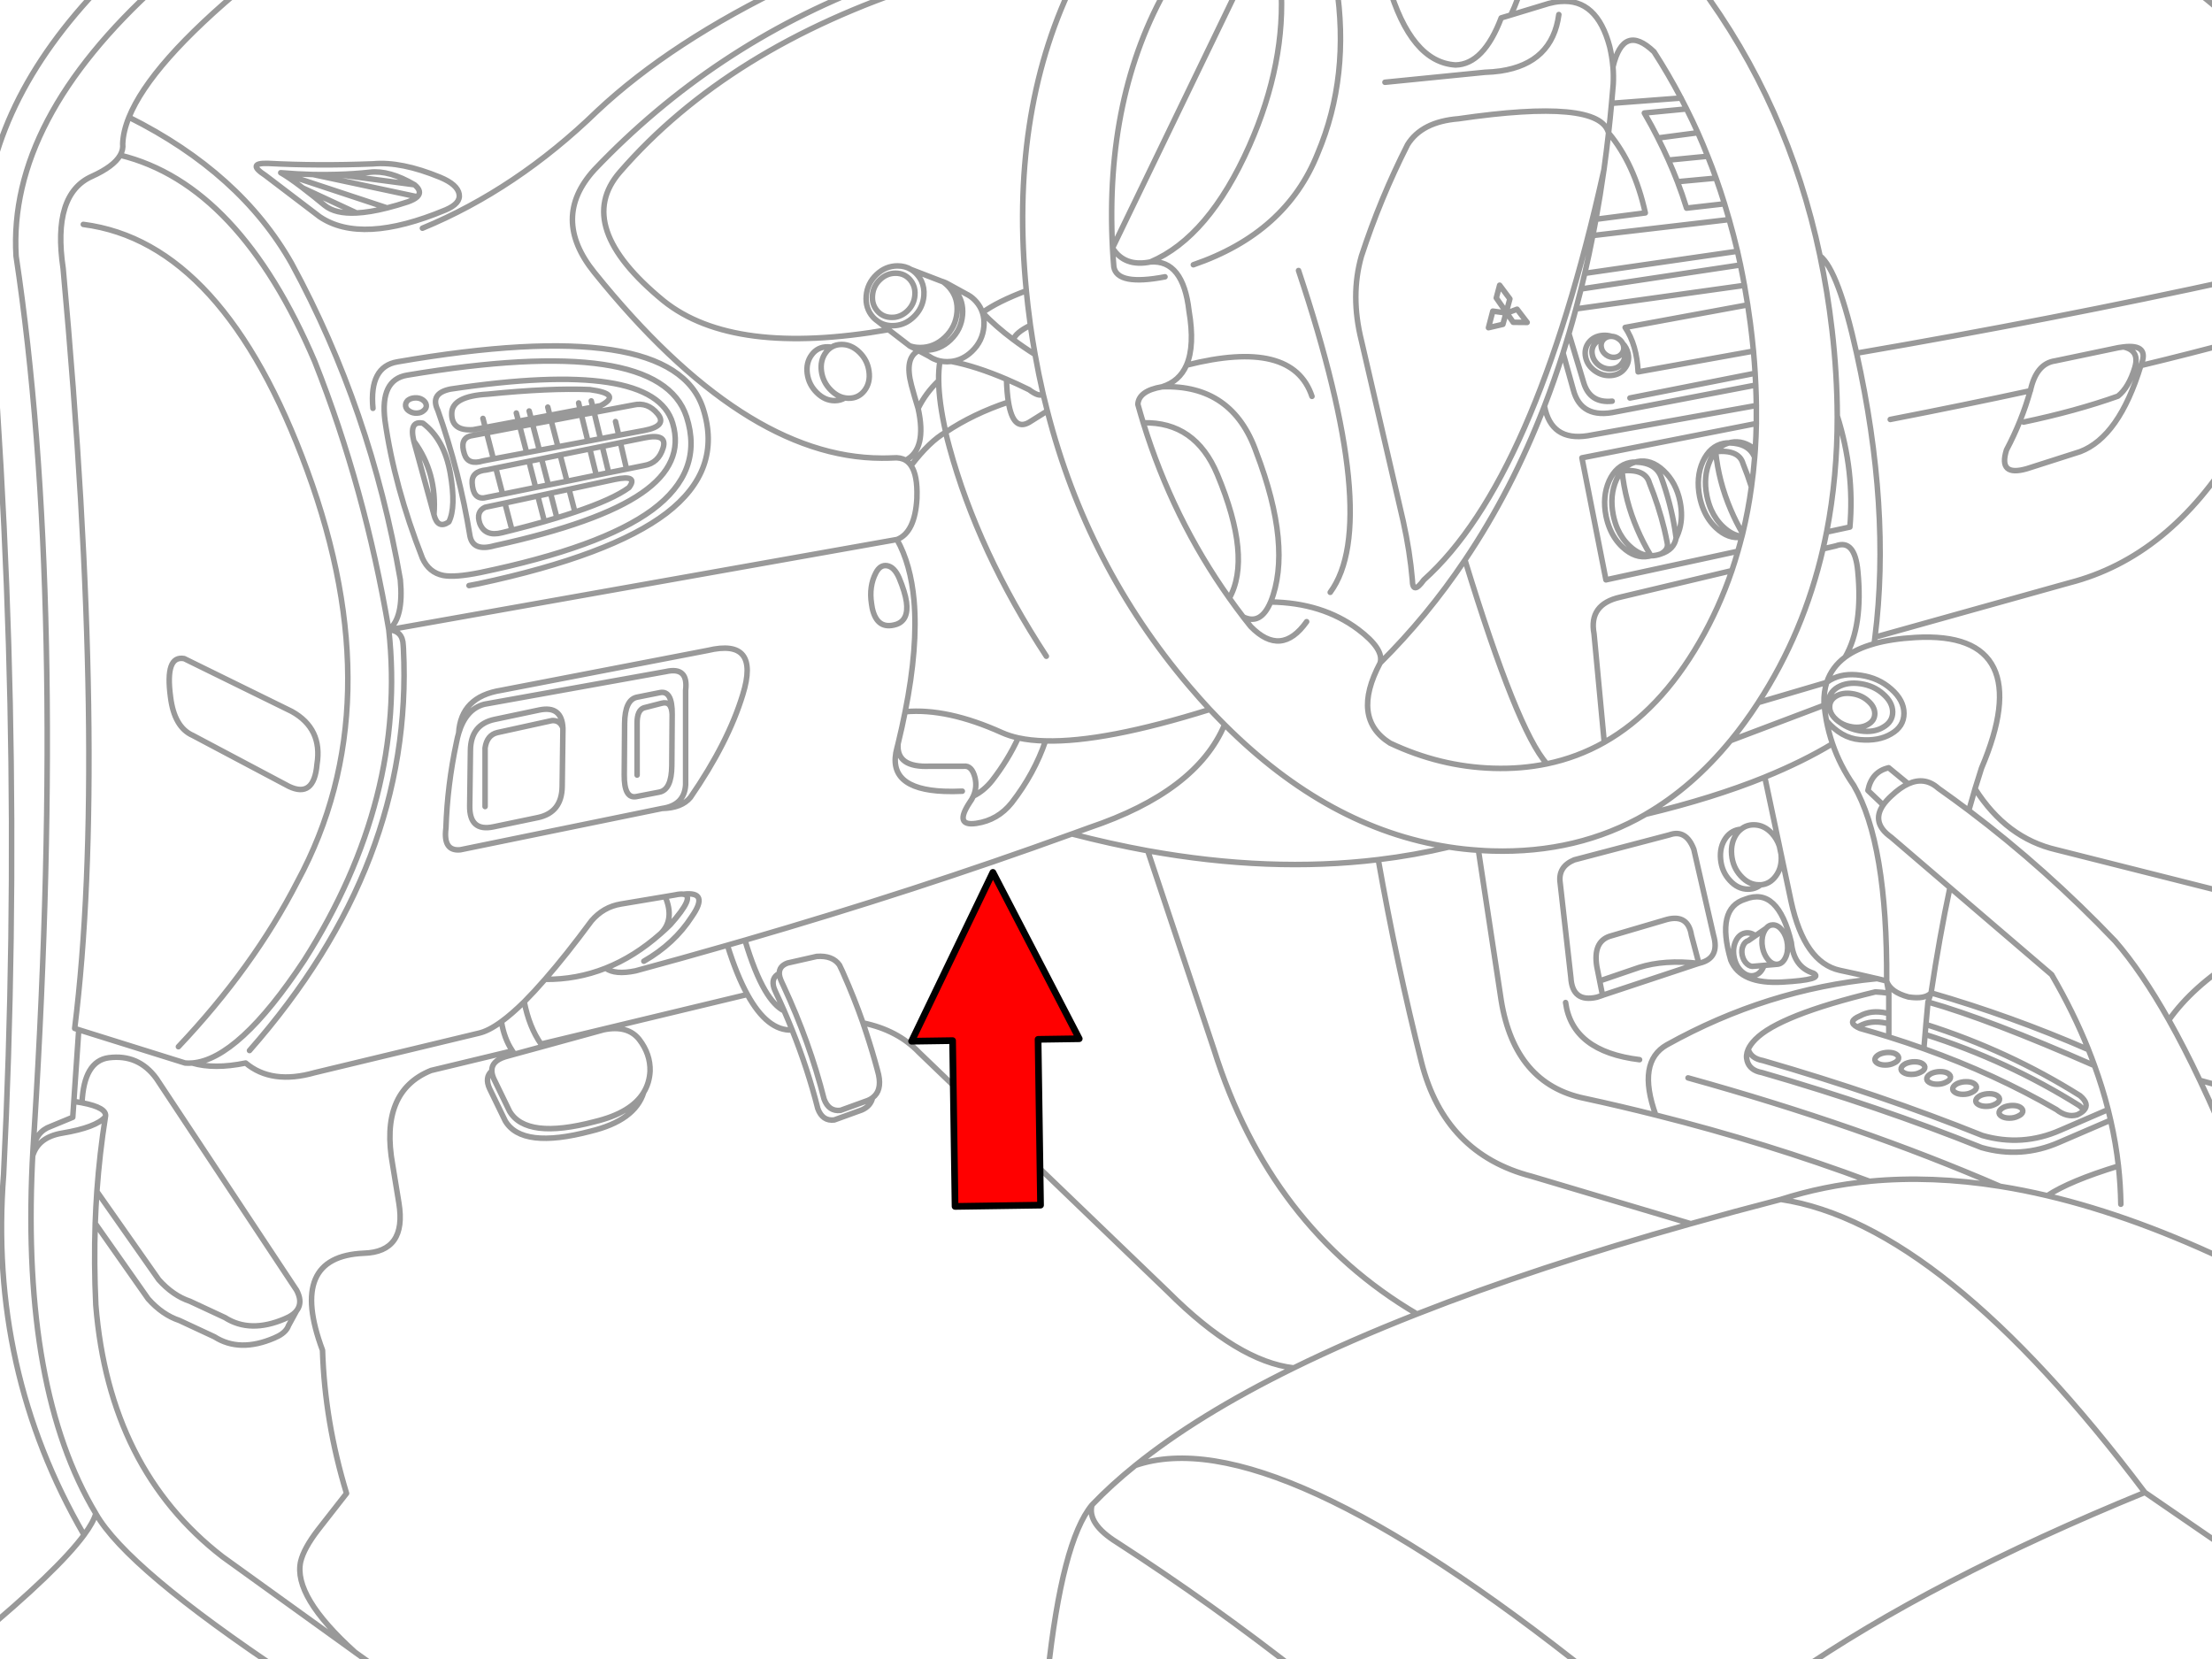
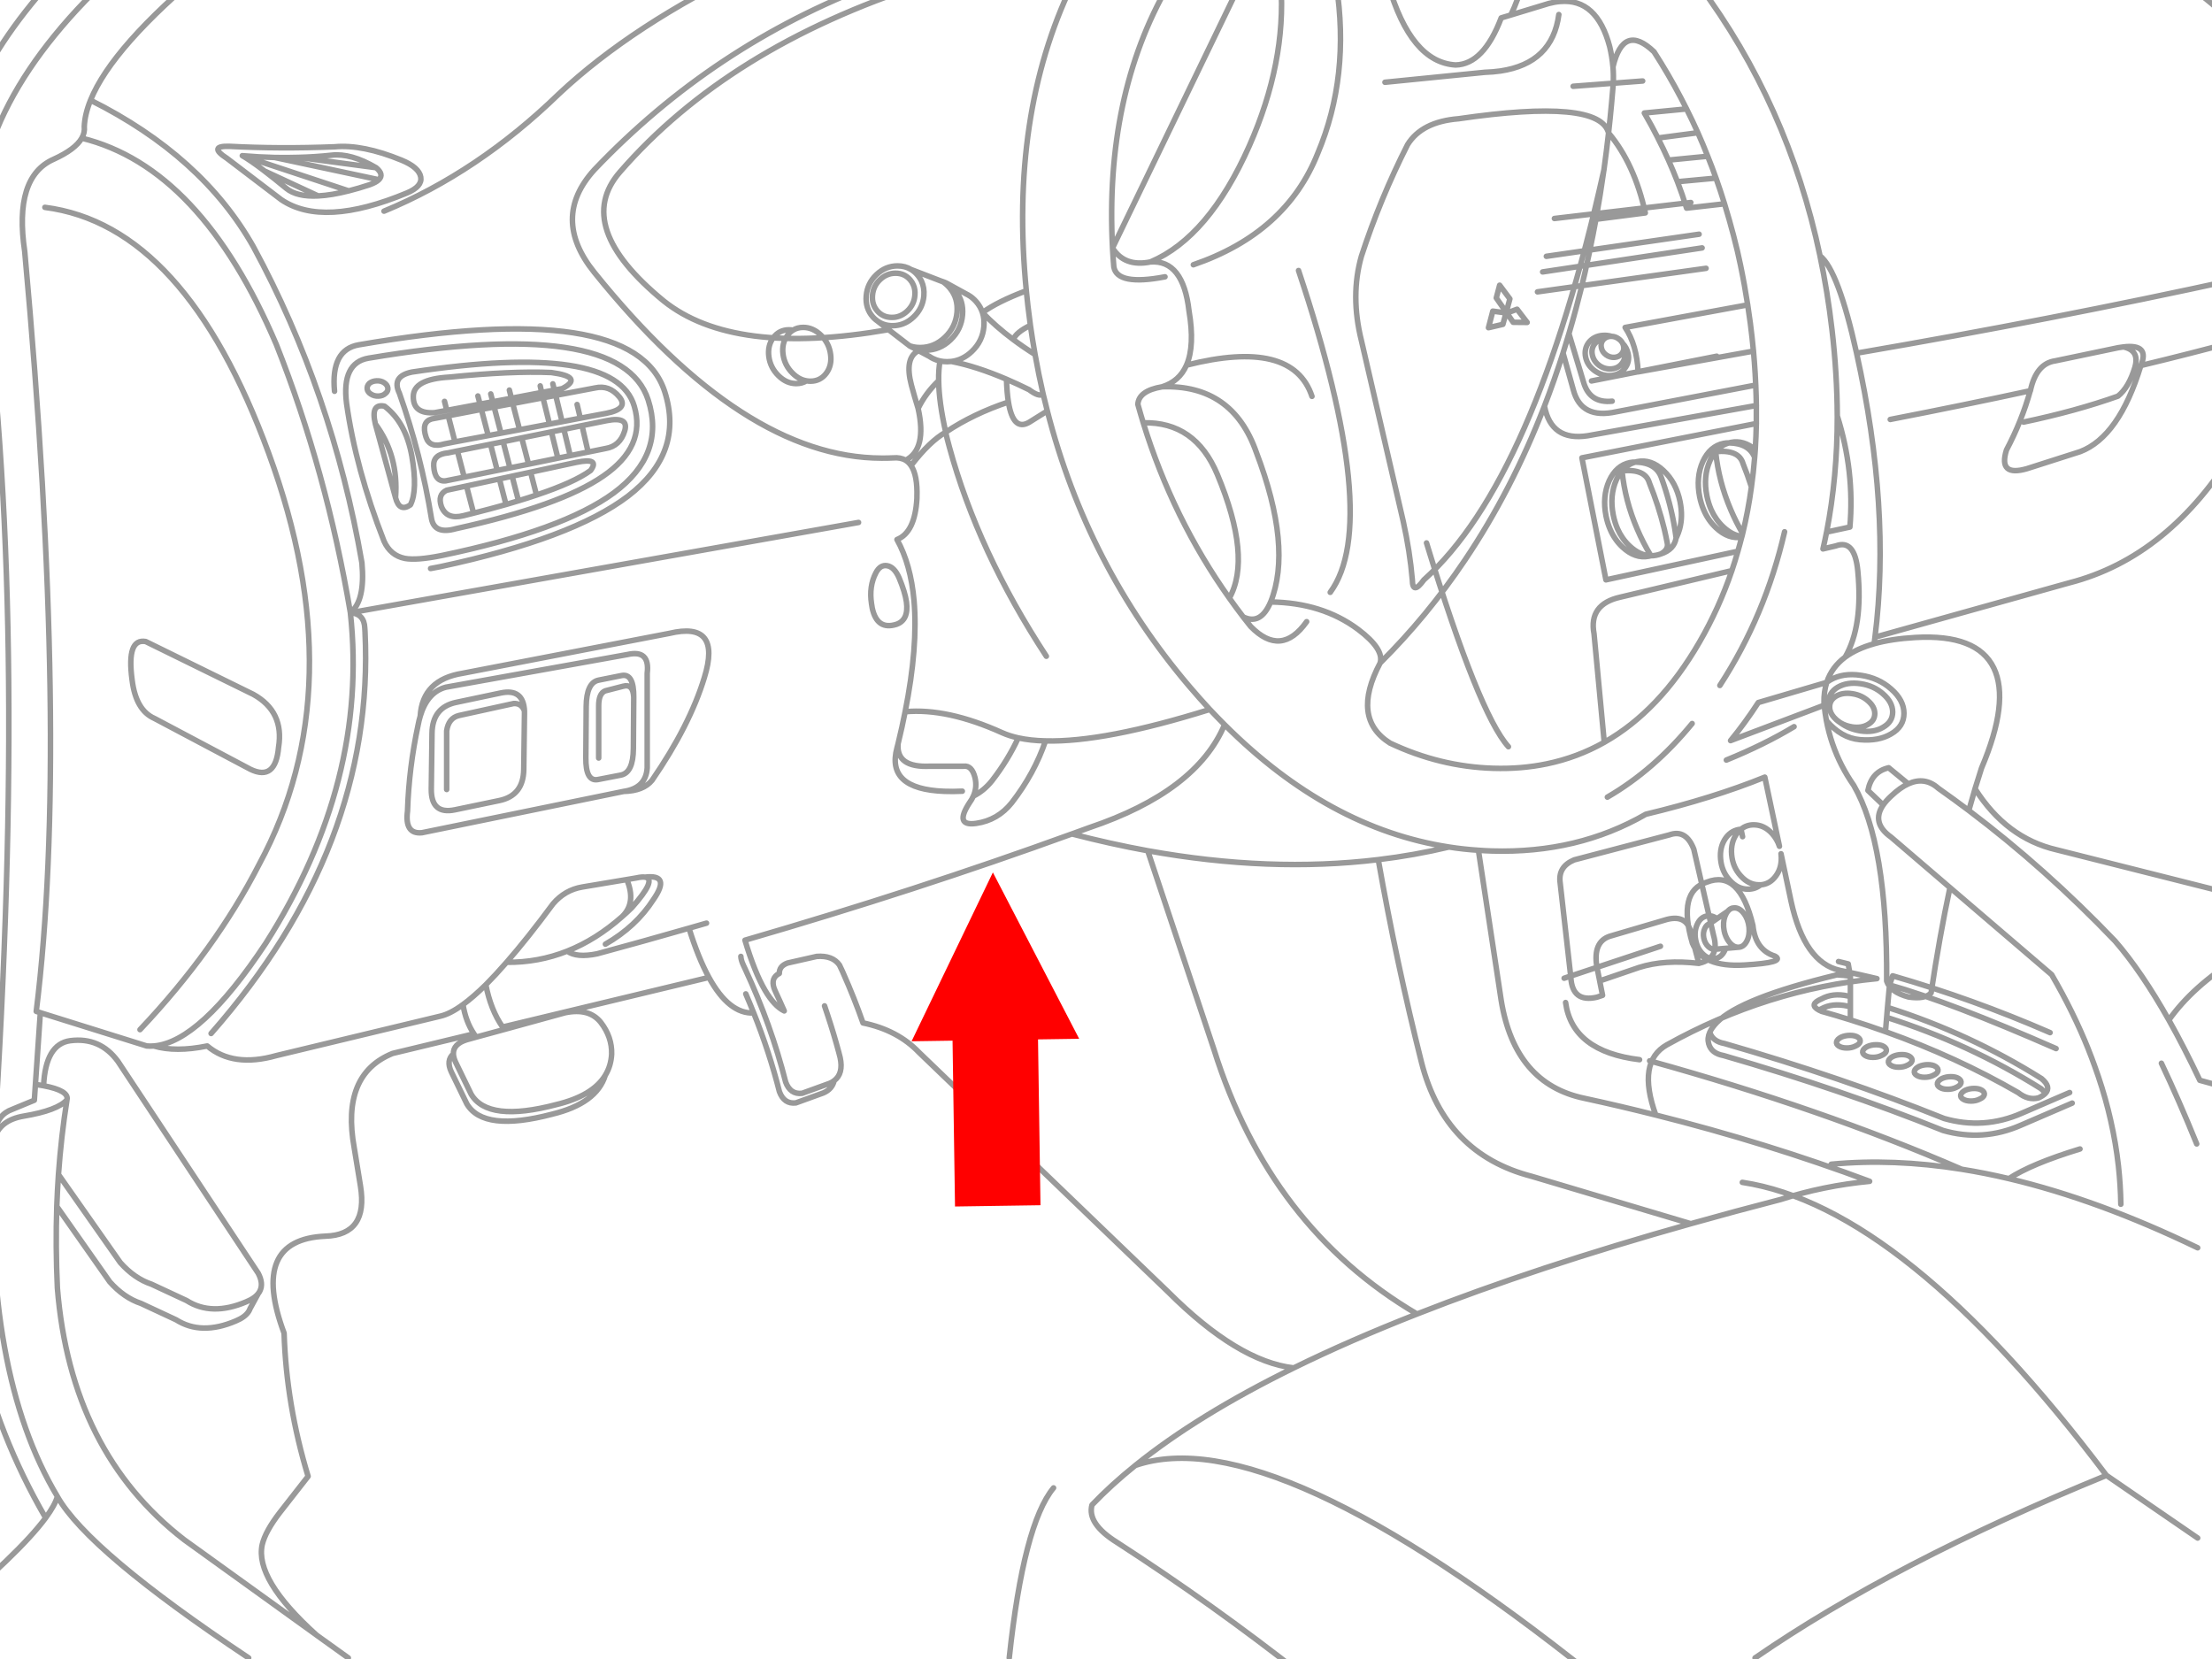
<svg xmlns="http://www.w3.org/2000/svg" xmlns:xlink="http://www.w3.org/1999/xlink" preserveAspectRatio="none" width="400" height="300" viewBox="0 0 400 300">
  <defs>
    <path fill="#f00" d="M188.15-247.25v46h89.25v22.15l90.2-45.1-90.2-45.1v22.05h-89.25z" id="b" />
-     <path id="a" stroke="#999" stroke-linejoin="round" stroke-linecap="round" d="M395.072-2.867q5.226 3.215 9.228 7.882m-121.403-7.882q-.218 1.511-.803 3.105 6.639-.562 8.946 8.186.433 1.825.586 3.648 1.901-8.014 7.426-2.736 2.631 4.08 4.886 8.382.511.971.999 1.954 1.068 2.123 2.041 4.299.936 2.102 1.781 4.256.788 1.954 1.498 3.952.82 2.298 1.542 4.647.443 1.427.847 2.866.808 2.831 1.498 5.733.278 1.232.543 2.475.382 1.834.717 3.691.314 1.749.586 3.518.26 1.651.478 3.322.332 2.544.565 5.038.185 2.024.304 4.017.067 1.07.109 2.128.085 1.865.109 3.691.022 1.643 0 3.257-.047 2.388-.195 4.712l-.109 1.411q-.215 2.712-.586 5.342-.589 4.324-1.585 8.425l-.13.521-.043.13q-.324 1.292-.695 2.562-.501 1.771-1.086 3.496-2.314 6.801-5.841 12.898-7.2 12.478-17.241 18.153-4.853 2.74-10.379 3.887-4.61.959-9.684.803-9.651-.295-18.674-4.56-7.086-4.475-1.781-14.483.763-2.508-3.995-6.08-6.476-4.827-15.808-4.951-1.799 4.267-4.973 2.693.677.878 1.368 1.737 5.515 5.64 10.119-.869m70.744-88.419l-7.231.955q1.022 1.996 1.911 3.995l7.1-.695m-7.1.695q.876 1.954 1.629 3.909l6.97-.651m-6.97.651q.918 2.388 1.65 4.777l6.862-.782m19.434 22.756q.932 8.045.955 15.591 3.163 10.053 2.28 20.107l-4.213.912q-.302 1.538-.651 3.04l2.323-.543q3.422-1.281 3.974 4.538.969 9.949-2.28 15.569 2.066-1.522 5.233-2.41.082-.599.152-1.194 2.919-23.184-3.322-51.354-3.311-14.993-6.623-17.61 1.379 6.513 2.171 13.354zm-16.329 37.522q-2.394.409-4.625-1.672-1.447-1.351-2.258-3.279-.459-1.081-.717-2.345-.698-3.515.565-6.362 1.299-2.81 3.778-3.301.488-.098.977-.087l.326-.087q2.301-.46 4.408 1.303m-2.41 15.699q-1.729-.189-3.366-1.715-1.381-1.289-2.193-3.105-.504-1.153-.782-2.519-.698-3.515.565-6.362.439-.95 1.021-1.629 1.004-1.205 2.432-1.585 3.602.076 4.625 2.627m-13.484 8.034q.531 2.654-.087 4.907-.202.727-.521 1.411l-.109.217q-.364 2.106-2.779 2.888-.408.151-.847.239-.482.096-.955.087l-.347.087q-2.48.492-4.777-1.65-1.447-1.351-2.258-3.279-.459-1.081-.717-2.345-.698-3.515.565-6.362 1.299-2.81 3.778-3.301.488-.098.977-.087l.326-.087q2.484-.497 4.734 1.607 2.306 2.147 3.018 5.667zm6.427-9.076q4.217-.407 4.951 2.171.85 2.105 1.52 4.213m-6.471-6.384q.547 5.418 2.736 10.51.922 2.175 2.15 4.299m-12.268-.825q.135.814.239 1.629m-2.627-10.792q1.644 4.582 2.389 9.163m-7.122-12.095q3.815.081 4.734 2.931m-4.734-2.931q-1.428.381-2.432 1.585 4.217-.407 4.951 2.171 1.683 4.169 2.693 8.338.287 1.216.521 2.432.335 1.291-1.151 2.085m31.92-24.971q.013 11.046-1.933 21.019m35.611-19.89q9.518-2.001 17.067-4.69 1.979-1.565 3.083-5.255v-.022q.857-3-2.085-3.626-.431.042-.912.13l-11.422 2.389q-3.445.479-4.495 5.407h-.022q-1.535 5.475-4.299 10.705-1.534 4.896 3.691 3.387l9.641-3.083q7.042-2.692 10.966-15.569 1.663-3.953-3.149-3.366m-42.169 13.115q13.411-2.61 25.319-5.19m19.999-4.56q9.178-2.21 17.219-4.386m-65.294 53.503l35.112-9.815q18.159-4.657 30.182-24.45m-97.192-83.794q16.158 21.676 21.953 49.095m6.623 17.61q35.472-6.096 68.616-13.354m-154.778 69.376q8.509-8.45 15.33-18.609 8.486-12.603 14.375-27.837 1.806-4.674 3.366-9.598.553-1.739 1.064-3.496.659-2.219 1.259-4.473.486-1.792.934-3.605.346-1.407.673-2.823.778-3.376 1.455-6.84.289-1.463.565-2.953.793-4.355 1.433-8.881-12.464 56.095-32.549 74.088-2.041 2.83-2.085 0-.445-5.171-1.65-10.596l-7.556-32.658q-2.038-8.153 0-15.287 3.392-10.386 8.338-20.151 2.57-4.153 9.207-4.69 25.54-3.727 27.143 2.562.299-2.646.543-5.342.165-1.727.304-3.474.079-1.563-.043-3.127m-40.649-14.939q4.096 14.111 12.182 14.592 5.073-.114 8.251-8.512l1.737-.521q1.395-2.886 1.998-5.559m-1.998 5.559l6.862-2.085q1.092-.292 2.085-.369m-.261 2.367q-1.173 8.81-10.553 10.206-1.326.191-2.823.239l-18.066 1.802m54.546 4.821l-7.643.738q1.314 2.256 2.454 4.517m-75 86.596q-1.285-1.669-2.497-3.387-10.208-14.353-15.569-31.702-.509-1.656-.977-3.344.16-2.456 4.386-3.17 3.124-.974 4.408-3.909 1.532-3.515.456-9.815-1.06-9.258-6.948-8.859-4.711.961-6.883-2.519.089 1.703.239 3.431.617 3.44 9.25 1.781m-35.741 3.214l-3.8-2.085q.835.479 1.52 1.259l.195.239q1.424 1.779 1.216 4.256-.225 2.657-2.171 4.517-1.942 1.863-4.495 1.867-.268-.001-.521-.022-.949-.077-1.759-.434l.999.543 1.954 1.042q.367.256.76.434.546.259 1.151.391.611.129 1.281.13.408-.001.803-.043 2.06-.259 3.691-1.824 1.947-1.86 2.171-4.517.113-1.353-.261-2.497-.353-1.094-1.151-1.998-.657-.749-1.455-1.194l-.065-.043-.065-.022zm-8.078-56.109q-35.15 11.364-54.763 33.961-8.512 9.815 7.904 23.277 12.598 10.128 40.692 5.211l-1.954-1.52q-.193-.129-.369-.282-.277-.222-.521-.499-1.384-1.573-1.194-3.822.192-2.249 1.846-3.822 1.651-1.582 3.822-1.585 1.381.002 2.432.651l5.472 2.106.261.087.347.13.195.087.109.043m-.651-.261q.632.426 1.173 1.042l.195.239q1.424 1.779 1.216 4.256-.225 2.657-2.171 4.517-1.942 1.863-4.495 1.867-.268-.001-.521-.022-.746-.06-1.411-.304h-.022q.328.201.673.347m.326-9.467q-.134 1.661-1.346 2.823-1.027.983-2.323 1.151-.246.021-.499.022-1.602-.004-2.627-1.173-1.015-1.162-.869-2.823.134-1.661 1.346-2.823 1.22-1.168 2.823-1.173 1.602.004 2.627 1.173.376.43.586.934.375.843.282 1.889zm-.695-4.669q.61.363 1.107.934.486.547.782 1.173.551 1.183.434 2.649-.192 2.249-1.846 3.822-1.46 1.398-3.322 1.563-.248.021-.499.022-1.538-.003-2.671-.803m5.733 4.43l-3.778-2.91m5.429 3.8q-2.606 1.281-1.303 6.232.521 1.954 1.216 4.213 1.366-2.788 3.713-5.016-.031-1.969.239-3.561m13.267-3.865q.442-1.292 3.083-2.584m-3.083 2.584q1.837 1.38 3.93 2.693-.468-2.617-.847-5.277-.247-1.783-.456-3.583-.156-1.343-.282-2.671-5.238 1.976-7.926 3.952 2.434 2.549 5.581 4.886zm-11.183 3.952q4.465.871 9.945 3.214 1.978.853 4.082 1.889 1.842 1.389 2.541.782-.813-3.524-1.455-7.144m-5.168 4.473q.069 2.42.347 4.126.859 5.331 3.735 3.67l3.301-2.063q-.394-1.524-.76-3.062m-30.725-74.088q-28.968 11.013-50.42 33.526-7.947 8.729 0 18.587 26.97 33.515 51.94 33.57 1.044.012 2.085-.043 1.334-.121 2.258.434 3.889-2.006 2.258-9.38m-2.258 9.38q.574.35.977.955 3.386-4.415 6.275-6.036-1.224-5.404-1.281-9.315m-4.994 15.352q1.194 1.766 1.064 5.689v.217q-.337 6.192-3.605 7.47 2.492 4.476 3.083 11.052.735 8.344-1.607 20.085 7.588-.69 17.501 3.778 1.316.592 2.953.955 2.178.479 4.929.543 10.634.279 29.705-5.689-1.866-2.021-3.713-4.191-18.483-21.756-25.666-49.79m-7.035-1.607q-6.373 2.129-11.335 5.45.079.478.304 1.346.179.695.369 1.39 5.15 18.891 17.523 37.782m-26.621-14.158q-.869-1.998-2.171-2.215-1.259-.217-2.041 1.303-1.259 2.432-.782 5.559.058.421.13.803.877 4.054 4.386 2.931 2.237-.783 1.802-4.039-.257-1.79-1.325-4.343zm44.145-28.055q9.397-.23 13.398 9.337 6.269 15.027 2.171 22.365m-12.16-38.217q12.712-.445 17.024 11.812 6.567 17.202 2.606 27.099m61.103-84.815q4.686 5.588 6.644 14.462l-8.924 1.151m-12.442 18.652l-2.519-.022-1.151-1.672-.152-.022-.565 2.063-2.606.608.782-2.997 2.389.326.043-.13-1.802-2.584.608-2.302 1.846 2.475-.651 2.41.109.152 1.846-.695 1.824 2.389zm15.265 2.519q-.767-.242-1.607-.174-1.596.125-2.519 1.281-.879 1.167-.565 2.671.317 1.486 1.65 2.454 1.363.975 2.953.847 1.594-.127 2.475-1.281.921-1.158.608-2.649-.222-1.082-.999-1.889.118.222.174.478.07.344.022.651.095.251.152.521.229 1.125-.478 1.998-.663.878-1.867.977-1.204.103-2.237-.63-1.003-.749-1.238-1.889-.246-1.126.413-1.998.657-.824 1.759-.955.434-.362 1.064-.413h.239zm0 0q.691.014 1.281.456.484.339.717.803m.195 1.129q-.076.398-.347.738-.465.605-1.303.673-.83.06-1.542-.456-.688-.506-.847-1.281-.17-.783.282-1.39.121-.15.261-.261m-6.406-.89l2.693 8.946q1.159 3.669 5.125 3.257m24.515-17.415l-22.17 4.082q2.113 3.155 2.345 8.034l20.867-3.757m-34.438.347l1.846 6.623q1.413 5.431 7.817 3.995l25.188-4.821m-18.978 30.856q-1.971-.011-3.822-1.737-1.381-1.289-2.193-3.105-.504-1.153-.782-2.519-.698-3.515.565-6.362.439-.95 1.021-1.629.547 5.418 2.736 10.51 1.043 2.459 2.475 4.842zm19.087-23.907l-31.55 6.21 4.343 22.061 23.864-5.168m-34.981-26.252q1.216 6.381 7.817 5.363l30.508-5.472m-82.796-24.407q15.133 45.387 5.733 58.194m49.486-76.346q.461-3.322.847-6.731m-76.325 41.995q19.186-4.852 22.691 5.646m-29.184-24.32q10.51-4.473 17.849-20.976 6.682-15.094 5.711-29.227m10.01 0q2.546 16.623-3.344 30.573-5.717 14.399-22.496 20.151m-4.517-50.572q-11.529 19.991-10.097 47.532l23.039-47.684m-38.629 55.414q-3.105-31.665 8.295-55.414m75.89 156.732q-1.22-.036-2.432-.13l4.126 27.186q2.47 15.072 15.07 17.675 6.516 1.411 12.876 3.018-3.467-9.618 2.019-12.703 18.093-10.065 37.978-11.964-3.338-.794-6.71-1.498-6.414-1.4-8.816-12.464l-1.824-8.62.022.195q.205 2.258-.955 3.822-1.077 1.484-2.758 1.607-.965.782-2.28.782-1.861 0-3.301-1.607-1.446-1.563-1.65-3.822-.203-2.258.955-3.865 1.069-1.431 2.736-1.542.969-.803 2.302-.803 1.863 0 3.301 1.563.929 1.031 1.346 2.323l-2.649-12.507q-9.4 3.807-21.519 6.71-12.313 7.111-27.837 6.644zm43.406-50.702l-20.172 4.799q-5.769 1.288-4.755 6.644l1.846 19.608m-28.076 18.935q-21.807-3.37-40.584-22.127-5.089 12.093-24.493 18.631-1.546.568-3.105 1.129 6.965 1.812 13.702 3.04 22.066 3.982 41.691 1.607 6.531-.786 12.79-2.28zm0 0q2.637.413 5.32.586m21.41 21.019l.521 2.606 7.122-2.432q4.589-1.459 10.814-.738l-1.346-5.081q-.603-3.851-4.43-2.866l-10.336 3.04q-3.054 1.012-2.345 5.472zm-5.646 6.514q1.212 8.856 13.376 10.336m10.727-17.415l.13-.043q3.712-.883 2.519-5.038l-3.561-15.547q-1.412-3.694-4.43-2.606l-17.198 4.517q-2.978 1.241-2.541 4.191l1.933 17.089q.259 4.562 4.69 3.561l1.042-.347-.521-2.606m-40.041-21.931q3.349 18.913 7.817 36.653 4.206 16.574 19.977 20.628l28.728 8.555q7.879-2.219 16.264-4.386 7.712-2.478 16.068-3.279-18.596-6.944-38.673-11.986m-77.975-70.592q-1.338-1.344-2.671-2.758m-55.088.413q-.548 2.799-1.281 5.798-.36 4.358 5.798 4.061h6.08q1.477-.174 2.041 2.085.408 1.725-.304 3.322 1.932-.971 3.387-2.801 2.873-3.704 4.734-7.73m-21.736 1.064l-.195.76q-2.004 7.428 8.534 7.839 1.516.062 3.279-.022m1.998.89q-.26.603-.695 1.194-2.822 4.317 1.216 3.735 3.912-.572 6.427-3.735 4.081-5.262 6.102-11.183m18.479 19.868l11.986 35.958q10.099 32.169 36.718 47.814 21.522-8.462 49.508-16.329m-17.805 81.601q-58.073-46.329-82.644-37.891-4.383 3.526-7.839 7.144-.918 3.387 4.517 6.775 17.237 11.144 33.548 23.972m-41.691-152.085q-28.176 10.23-59.127 19.217 1.733 5.808 3.626 9.055 1.676 2.857 3.474 3.735-.763-1.751-1.585-3.496l-.022-.065-.043-.087-.195-.478q-.609-1.874.955-2.649-.025-1.334 1.498-1.889l5.277-1.194q2.864-.208 4.104 1.563.287.595.565 1.194l.13.304q1.957 4.396 3.561 8.968 6.276 1.293 10.14 5.342l44.991 43.254q12.655 12.637 22.756 13.788 10.12-4.971 22.3-9.75m-50.941 27.381q11.266-9.096 28.641-17.632m137.927-93.696l32.484 8.186m-47.206-19.217q5.655 8.927 14.722 11.031m-14.722-11.031q-.574 1.935-1.129 3.93 13.938 10.518 26.448 23.603 4.782 5.509 9.728 14.288 4.322-6.091 12.16-10.966m-6.558 21.866q-2.825-5.969-5.602-10.9m5.602 10.9l6.558 1.802m-48.335-50.594q-2.731-2.056-5.515-4.017-2.426-2.168-5.429-.803-1.469.665-3.083 2.193-.905.835-1.455 1.629-2.22 3.238 1.455 5.841l10.618 9.098 18.392 15.743q3.965 6.809 6.666 13.571v.022q.575 1.432 1.086 2.866 1.453 3.984 2.454 7.947.242.961.456 1.911.951 4.159 1.411 8.295.384 3.459.434 6.905m-41.257-89.006q-.006 1.771-1.737 2.758-1.671 1.002-4.061.651-2.059-.31-3.626-1.455-.412-.26-.782-.586-.902-.8-1.129-1.715-.262-.66-.261-1.368-.002-1.778 1.672-2.779 1.727-.988 4.126-.63 2.39.353 4.061 1.846 1.731 1.504 1.737 3.279zm-11.335-.347q-.063-.286-.065-.586.007-1.251 1.194-1.954 1.208-.691 2.888-.434 1.686.25 2.866 1.303 1.215 1.056 1.216 2.302-.001 1.253-1.216 1.954-1.18.704-2.866.456-1.166-.18-2.106-.738m.847-11.899q-2.45 1.831-3.344 4.56.294-.213.63-.413 2.317-1.329 5.537-.847 3.219.471 5.472 2.475 2.322 2.022 2.323 4.408-.002 2.383-2.323 3.713-2.255 1.342-5.646 1.042-3.386-.297-6.058-3.453.406 2.147 1.107 4.191 1.361 3.975 3.843 7.535 6.095 10.52 5.95 35.372v.022q.658 1.981 3.952 2.866 2.987.451 4.082-.738 1.501-10.059 3.409-19.043m-13.702-44.101q3.161-.886 7.426-1.129 11.204-.651 14.201 5.515 2.91 6.036-2.215 18.109-.596 1.838-1.173 3.735m-12.073-.89l-3.539-2.91q-3.092.703-3.757 4.104l2.758 2.627m-10.206-22.192v.022q-.54 1.687-.499 3.691l.043.434q.134 1.407.391 2.779m.065-6.905l-12.377 3.648-.087.13q-2.362 3.626-4.929 6.753l16.937-6.406m-11.508 32.484h-.282q-1.861 0-3.301-1.607-1.446-1.563-1.65-3.822-.203-2.258.955-3.865.336-.45.738-.76m6.948 3.083l.282 1.346m9.315-19.89q-5.403 3.255-12.247 6.036m2.171 33.852l-2.302.195m2.302-.195q-.941.013-1.715-1.021-.194-.255-.347-.543-.472-.848-.586-1.954l-.022-.261q-.067-1.317.456-2.28.137-.255.304-.456l-1.954 1.346-1.281.89q-.608.172-.934.89-.363.776-.174 1.737.206.973.847 1.563.633.577 1.325.434h.022l1.759-.152-.13.326q-.58 1.288-1.715 1.52-1.144.225-2.193-.738-1.043-.955-1.368-2.541-.324-1.596.261-2.888.58-1.289 1.715-1.52.968-.19 1.867.478m1.954-1.346q.35-.431.825-.565.171-.041.369-.043.941-.013 1.715 1.021.781 1.026.934 2.497.14 1.482-.434 2.541-.561 1.046-1.498 1.064m6.623 1.607q2.045 1.164-5.559 1.607-7.599.438-9.38-3.952-2.742-9.399 2.606-11.031 5.907-2.346 8.338 7.817.435 4.441 3.995 5.559zm53.742 26.578l-9.272 3.995q-6.894 3.027-14.071.955-18.456-7.417-39.693-13.55-2.215-.391-2.693-2.128-.289-1.012.195-2.085.392-.872 1.281-1.781 4.299-4.386 21.714-8.599 1.1.039 2.432.239l-.391-2.193m40.041 23.234l-8.642 3.735q-6.894 3.027-14.071.955-18.456-7.417-39.693-13.55-2.163-.382-2.671-2.041m32.506-8.555q10.965 3.103 30.117 11.508m-30.117-11.508l-.369 4.061q14.909 4.745 27.859 12.876 1.796 1.511.695 2.671-.399.422-1.216.803-1.867.522-3.735-.955-11.119-6.427-23.972-11.009-3.121-1.123-6.34-2.128-2.573-.807-5.211-1.542-.284-.12-.499-.239-1.89-1.01.499-2.019 2.043-1.125 4.777-.521l.434.109v-3.691m6.71 5.646l-.152 1.802q14.946 4.749 27.924 12.898.515.433.782.847m.847-10.987q-13.978-6.092-28.467-10.271l-.565 1.65m-12.79 4.538l.413-.195q2.043-1.125 4.777-.521l.521.13v-1.846m0 4.213v-2.367m.912 7.1q-.698.353-1.563.347-.871.006-1.433-.347-.527-.326-.413-.782.121-.461.825-.825.737-.326 1.607-.326.867 0 1.39.326.555.364.434.825-.115.456-.847.782zm1.325.912q.121-.461.825-.825.737-.326 1.607-.326.867 0 1.39.326.555.364.434.825-.115.456-.847.782-.698.353-1.563.347-.871.006-1.433-.347-.527-.326-.413-.782zm6.492 2.91q-.871.006-1.433-.347-.527-.326-.413-.782.121-.461.825-.825.737-.326 1.607-.326.867 0 1.39.326.555.364.434.825-.115.456-.847.782-.698.353-1.563.347zm-2.171-9.011l-.217 2.584m9.489 7.122q-.115.456-.847.782-.698.353-1.563.347-.871.006-1.433-.347-.527-.326-.413-.782.121-.461.825-.825.737-.326 1.607-.326.867 0 1.39.326.555.364.434.825zm3.735 1.346q.555.364.434.825-.115.456-.847.782-.698.353-1.563.347-.871.006-1.433-.347-.527-.326-.413-.782.121-.461.825-.825.737-.326 1.607-.326.867 0 1.39.326zm-21.714-21.149q.88.212 1.759.434m24.602 23.668q-.115.456-.847.782-.698.353-1.563.347-.871.006-1.433-.347-.527-.326-.413-.782.121-.461.825-.825.737-.326 1.607-.326.867 0 1.39.326.555.364.434.825zm-60.517-6.145q31.111 8.625 56.435 19.608 4.201.671 8.534 1.694 4.069-2.682 12.855-5.363m-44.991 2.758q11.228-1.068 23.603.912m-39.672 2.367q29.241 4.426 65.837 52.982l16.503 11.335m-34.134-64.99q16.15 3.815 34.134 12.507m-.174-18.783q-3.222-7.941-6.384-14.592m-108.006-15.374l17.415-5.776m-42.299-72.937q9.453 30.896 14.809 36.849m15.026-66.141l22.648-4.473m-4.451 66.423q-6.915 8.431-15.33 13.311m-6.188-128.547l12.572-.955m8.707 21.975l-24.667 2.888m-2.128 9.663l28.836-4.343m-29.77 7.947l30.486-4.256m-28.88-2.171l27.62-3.995m15.46 53.807q-3.496 15.18-11.704 27.794m-241.568-85.77q17.002-7.014 31.616-21.193 13.383-12.548 35.068-22.93m-114.389 0q-27.226 24.58-25.775 49.161 9.268 61.524 3.301 157.731-.136 1.912-.239 3.778.543-3.198 3.192-4.126l3.995-1.65.195-2.866.89-12.963-.738-.239q6.037-48.433-2.085-137.406-2.012-13.468 5.211-16.676 3.952-1.79 5.103-3.822.583-1.009.456-2.085.09-2.225 1.129-4.777 3.896-9.667 21.28-24.059m38.434 37.956q.304 1.694-2.475 2.866-15.2 6.34-22.756 1.216l-9.815-7.47q-3.49-2.271.434-2.171 9.033.478 19.021.087 5.081-.478 12.16 2.432 3.127 1.303 3.431 3.04zm-9.25 1.39q-2.004.663-3.778 1.107-3.126.795-5.515.912-3.855.199-5.776-1.368-2.228-1.839-3.952-3.149l-.195-.152q-2.388-1.813-3.8-2.606 2.989.255 5.863.326 2.183.041 4.299-.022 3.043-.079 5.95-.391 3.522-.422 8.078 2.258 1.479 1.22.499 2.171-.499.492-1.672.912zm-19.021-2.497l9.728 4.517m-7.86-6.948l18.826 4.017m-14.527-4.039l14.027 1.867m13.05 44.861l5.993-1.151 2.302-.434 3.366-.63 5.472-1.042 2.302-.434 7.122-1.346q2.56-.579 4.365 1.607 1.802 2.186-2.41 2.997l-4.625.869-3.301.63-2.28.434-5.407 1.021-3.366.63-2.302.434-6.015 1.129-1.889.369q-2.678.817-3.344-1.216-.902-2.739 1.042-3.301l2.975-.565zm0 0l1.216 4.712m17.697-10.488l.282 1.129 1.411-.261q4.002-2.108-1.954-2.91-7.234-.313-18.457.825-6.525.37-6.514 3.518-.038 3.179 3.865 2.91l2.193-.413-.413-1.629m-10.683-1.433q-.471.448-1.259.478-.775.036-1.39-.369-.575-.357-.651-.912-.074-.563.391-1.021.517-.417 1.303-.456.778-.038 1.346.326.621.41.695.977.077.562-.434.977zm-1.824 5.515q4.235 5.762 3.648 13.332.696 2.683 2.693 1.303 1.335-2.663.261-8.794-1.076-6.123-4.951-9.055-2.541-.517-1.65 3.214zm0 0l3.648 13.332m6.905-5.711q.176 2.881 2.15 2.671l3.366-.673-1.238-4.734-1.672.347q-2.742.248-2.606 2.389zm-3.952-17.002q36.784-5.515 40.214 6.167 2.171 7.296-5.602 12.638-7.774 5.385-26.621 9.511-3.855 1.1-4.43-1.737-1.885-11.657-5.819-22.756-1.471-3.048 2.258-3.822zm6.297 21.367l3.583-.76 5.95-1.281 2.302-.499 3.344-.717 8.273-1.781q4.34-.904 2.562 1.477-2.933 2.143-9.771 4.43-1.529.521-3.257 1.042-1.093.333-2.258.673-2.719.774-5.863 1.563-.892.228-1.824.456-3.036.767-3.995-1.65-.733-2.169.955-2.953zm-2.91 14.158q.818-.139 1.715-.326 23.942-5.128 33.961-12.746 10.203-7.81 6.666-18.891-5.473-17.086-55.306-8.49-5.112.877-4.408 8.403m8.946 27.099q-5.102-13.023-6.775-24.928-.912-7.339 3.995-8.164 45.643-7.643 50.55 7.556 3.17 9.858-6.21 16.807-9.207 6.775-31.138 11.335-4.517.912-6.644.521-2.606-.521-3.778-3.127zm-6.384-63.34l-19.239-6.362m-29.032-3.17q21.54 5.276 35.198 37.348 9.049 22.855 13.376 48.466 2.723-2.163 2.085-9.033-5.34-30.813-19.629-57.151-9.254-16.4-29.444-26.491m126.028 42.516q.439-.591.999-.934-.351-.065-.717-.065-1.78 0-2.845 1.433-1.07 1.433-.803 3.431.277 1.998 1.737 3.431 1.443 1.433 3.214 1.433 1.051 0 1.846-.499-1.348-.226-2.497-1.368-1.46-1.433-1.737-3.431-.266-1.998.803-3.431zm.999-.934q.8-.499 1.846-.499 1.781 0 3.235 1.433 1.449 1.433 1.715 3.431.277 1.998-.782 3.431-1.076 1.433-2.866 1.433-.36 0-.717-.065m-41.474 4.278l.586 2.475m-4.451-4.126l1.151 4.755m1.477 6.145l-1.151-4.755m1.151 4.755l3.235-.651-1.107-4.777-3.279.673-2.258.456 1.173 4.755 2.237-.456zm3.235-.651l3.214-.651q2.545-.432 3.387-3.149.84-2.701-3.301-1.867l-4.408.89m-7.057-5.038l1.173 4.755m-7.252-6.145l.369 1.477 5.472-1.042-.261-1.194m-11.27 1.824l.391 1.477 2.302-.434-.369-1.411m1.173 13.832l-1.216-4.734m1.216 4.734l2.302-.456-1.238-4.734-2.28.456-5.993 1.216m1.238 4.734l5.971-1.216m2.302-.456l3.366-.673-1.238-4.755-3.366.695m8.729-1.781l-5.363 1.086m-1.629-6.21l1.238 4.734m-4.842-5.059l3.366-.63m-5.429 2.019l1.238 4.734m1.064-5.168l1.238 4.734m5.363 7.057l1.064 4.126m.934-18.544l2.302-.434m-15.895 17.35l1.281 4.907m4.669-6.188l1.194 4.625m1.107-5.125l1.151 4.451m1.824-6.623l5.298-1.086m-20.085-8.642l6.015-1.129m-75.196-79.017q-20.771 21.43-21.562 44.818 7.828 85.206 3.648 170.412-2.764 35.331 14.548 65.185 1.698-2.3 2.128-3.865-13.372-22.288-11.487-63.405l.065-1.259.065-1.216m7.383-8.642q.798.113 1.477.239.351-7.545 4.842-8.143 5.362-.681 8.599 3.735l25.362 38.304q.983 1.855.326 3.192-.123.269-.326.521l-1.455 2.671q-.098.278-.261.543-.647 1.022-2.323 1.715-6.261 2.681-10.814-.217l-6.34-2.953q-3.087-1.03-5.646-3.909l-9.576-13.636q-.243 7.23.109 14.766 2.403 29.651 22.93 45.513l23.907 17.219q-11.183-10.097-9.793-16.351.565-2.389 3.17-5.776 4.994-6.384 5.125-6.558-3.939-12.942-4.343-25.883-6.319-16.941 7.47-17.545 7.786-.23 6.34-9.076l-1.129-6.905q-2.42-13.278 6.948-17.067l14.7-3.539q-1.496-2.238-1.976-5.298-2.346 1.715-4.126 2.106l-29.618 7.122q-7.802 2.219-12.507-1.737-5.708 1.17-9.663 0-.651.052-1.281 0l-19.239-6.015m2.975 35.025q.107-2.914.304-5.776.491-6.896 1.542-13.506-1.67 1.924-7.817 2.953-4.342.726-5.342 4.126m118.949-64.838q-1.574 1.923-5.125 1.998l-36.48 7.47q-3.15.319-2.606-3.909.249-7.774 1.911-15.547.165-.872.391-1.629.389-6.592 7.687-7.752l37.348-7.209q9.528-2.28 6.34 7.991-2.637 8.67-9.467 18.587zm-5.125 1.998q4.019-.58 4.256-4.256v-17.111q.531-4.312-3.561-3.387l-32.832 5.906q-3.346.872-4.647 5.233m32.267 7.578v-9.38q-.016-2.326 1.216-2.779l3.214-.825q1.787-.497 1.911 1.998.036-4.36-2.193-3.93l-4.126.825q-2.242.431-2.28 4.777l-.065 9.272q-.037 4.359 2.193 3.93l4.147-.803q2.231-.442 2.258-4.799l.065-9.272m-33.83 16.676v-10.596q.331-2.321 2.215-2.779l9.902-2.171q1.425-.074 1.954 1.346-.2-4.11-4.278-3.257l-8.034 1.694q-4.345.902-4.408 5.602l-.13 10.032q-.063 4.707 4.278 3.8l8.034-1.672q4.345-.913 4.408-5.624l.13-10.032v-.543m21.801 30.052q2.216.338-2.389 5.515m.869-5.385q.971-.214 1.52-.13m-3.301.434l1.781-.304m-1.781.304q1.76 4.179-.825 6.688.879-.762 1.737-1.607m-1.737 1.607q-4.73 4.191-9.945 6.254 1.703 1.251 5.429.478 8.39-2.267 16.59-4.625l3.17-.912m-44.036 14.722q1.876-1.369 4.126-3.583 1.76-1.768 3.757-4.061 3.757-4.285 8.403-10.575 2.152-2.514 5.298-3.04l8.034-1.346m36.371 24.667q-.301-.912-.608-1.824m2.584 8.425q-.897-3.344-1.976-6.601m2.215 7.535q-.114-.467-.239-.934m-.847 5.103q1.705-1.285 1.086-4.169m-3.04 6.384q1.594-.685 1.954-2.215m-6.927 4.017l4.973-1.802m-7.947-.239q.85 2.295 2.975 2.041m-7.622-16.264q2.85 7.114 4.647 14.223m-12.746-20.65q3.636 6.637 8.099 6.427m-45.404 2.541l37.305-8.968m-36.979 9.402l-.326-.434m.326.434l10.987-3.018q4.351-.898 6.449 1.759 2.037 2.654 1.954 5.733-.12 2.138-1.151 3.822-1.575 5.097-9.619 7.035-12.387 3.267-15.417-1.867l-2.823-5.819q-.95-2.06.391-3.214-.062-1.783 2.41-2.562l1.715-.478q-.215-.282-.413-.586m5.19-1.238q-2.15-3.082-3.04-7.643m-1.737 9.467l5.103-1.39m.391-12.138q5.725.06 10.966-2.019m31.398.955q.026.613.369 1.39l.043.087.022.065.326.695q4.751 10.239 7.339 20.476.85 2.295 2.975 2.041l4.973-1.802q.471-.202.825-.478m-14.548-12.247q-.687-1.729-1.433-3.453m-10.271-11.878q1.688 5.408 3.605 8.903m-18.717-6.015q5.539-3.174 8.686-8.078 3.195-4.611-1.52-4.039m-78.474 28.272q29.719-33.814 27.837-72.612l-.043-.695q-.094-2.599-2.606-2.779 3.316 30.471-15.287 59.757-11.856 17.924-20.259 18.587m18.001-63.579q5.604 3.115 4.56 9.554-.533 6.179-5.081 3.995l-17.371-9.207q-3.366-1.477-4.039-6.992-1.016-7.542 2.475-6.905l19.456 9.554zm-37.696-88.072q25.405 3.257 40.475 44.47 15.547 42.342-1.737 74.349-7.951 15.503-21.54 29.878m84.142 8.251q-2.248 3.71-8.838 5.298-12.387 3.267-15.417-1.867l-2.823-5.819q-.37-.804-.391-1.477m-71.417 21.801l11.183 15.938q2.559 2.878 5.646 3.909l6.34 2.953q4.552 2.898 10.814.217.395-.163.738-.347.903-.486 1.39-1.107m-38.803-37.609q4.641.88 4.234 2.541m50.876 100.927l-5.776-4.147m6.145-184.851l91.894-16.329m-147.004 180.009q-4.747 6.437-19.412 18.631m21.54-22.496q5.564 9.845 34.59 29.184m145.549-30.747q-5.42 6.55-8.012 30.747m134.866 0q25.024-17.252 63.535-33.005" fill="none" />
-     <path id="c" stroke="#000" stroke-width="3" stroke-linejoin="round" stroke-linecap="round" d="M-.006 18.385h74.298v-18.382l75.11 37.555-75.11 37.576v-18.444h-74.298v-38.304z" fill="none" />
+     <path id="a" stroke="#999" stroke-linejoin="round" stroke-linecap="round" d="M395.072-2.867q5.226 3.215 9.228 7.882m-121.403-7.882q-.218 1.511-.803 3.105 6.639-.562 8.946 8.186.433 1.825.586 3.648 1.901-8.014 7.426-2.736 2.631 4.08 4.886 8.382.511.971.999 1.954 1.068 2.123 2.041 4.299.936 2.102 1.781 4.256.788 1.954 1.498 3.952.82 2.298 1.542 4.647.443 1.427.847 2.866.808 2.831 1.498 5.733.278 1.232.543 2.475.382 1.834.717 3.691.314 1.749.586 3.518.26 1.651.478 3.322.332 2.544.565 5.038.185 2.024.304 4.017.067 1.07.109 2.128.085 1.865.109 3.691.022 1.643 0 3.257-.047 2.388-.195 4.712l-.109 1.411q-.215 2.712-.586 5.342-.589 4.324-1.585 8.425l-.13.521-.043.13q-.324 1.292-.695 2.562-.501 1.771-1.086 3.496-2.314 6.801-5.841 12.898-7.2 12.478-17.241 18.153-4.853 2.74-10.379 3.887-4.61.959-9.684.803-9.651-.295-18.674-4.56-7.086-4.475-1.781-14.483.763-2.508-3.995-6.08-6.476-4.827-15.808-4.951-1.799 4.267-4.973 2.693.677.878 1.368 1.737 5.515 5.64 10.119-.869m70.744-88.419l-7.231.955q1.022 1.996 1.911 3.995l7.1-.695m-7.1.695q.876 1.954 1.629 3.909l6.97-.651m-6.97.651q.918 2.388 1.65 4.777l6.862-.782m19.434 22.756q.932 8.045.955 15.591 3.163 10.053 2.28 20.107l-4.213.912q-.302 1.538-.651 3.04l2.323-.543q3.422-1.281 3.974 4.538.969 9.949-2.28 15.569 2.066-1.522 5.233-2.41.082-.599.152-1.194 2.919-23.184-3.322-51.354-3.311-14.993-6.623-17.61 1.379 6.513 2.171 13.354zm-16.329 37.522q-2.394.409-4.625-1.672-1.447-1.351-2.258-3.279-.459-1.081-.717-2.345-.698-3.515.565-6.362 1.299-2.81 3.778-3.301.488-.098.977-.087l.326-.087q2.301-.46 4.408 1.303m-2.41 15.699q-1.729-.189-3.366-1.715-1.381-1.289-2.193-3.105-.504-1.153-.782-2.519-.698-3.515.565-6.362.439-.95 1.021-1.629 1.004-1.205 2.432-1.585 3.602.076 4.625 2.627m-13.484 8.034q.531 2.654-.087 4.907-.202.727-.521 1.411l-.109.217q-.364 2.106-2.779 2.888-.408.151-.847.239-.482.096-.955.087l-.347.087q-2.48.492-4.777-1.65-1.447-1.351-2.258-3.279-.459-1.081-.717-2.345-.698-3.515.565-6.362 1.299-2.81 3.778-3.301.488-.098.977-.087l.326-.087q2.484-.497 4.734 1.607 2.306 2.147 3.018 5.667zm6.427-9.076q4.217-.407 4.951 2.171.85 2.105 1.52 4.213m-6.471-6.384q.547 5.418 2.736 10.51.922 2.175 2.15 4.299m-12.268-.825q.135.814.239 1.629m-2.627-10.792q1.644 4.582 2.389 9.163m-7.122-12.095q3.815.081 4.734 2.931m-4.734-2.931q-1.428.381-2.432 1.585 4.217-.407 4.951 2.171 1.683 4.169 2.693 8.338.287 1.216.521 2.432.335 1.291-1.151 2.085m31.92-24.971q.013 11.046-1.933 21.019m35.611-19.89q9.518-2.001 17.067-4.69 1.979-1.565 3.083-5.255v-.022q.857-3-2.085-3.626-.431.042-.912.13l-11.422 2.389q-3.445.479-4.495 5.407h-.022q-1.535 5.475-4.299 10.705-1.534 4.896 3.691 3.387l9.641-3.083q7.042-2.692 10.966-15.569 1.663-3.953-3.149-3.366m-42.169 13.115q13.411-2.61 25.319-5.19m19.999-4.56q9.178-2.21 17.219-4.386m-65.294 53.503l35.112-9.815q18.159-4.657 30.182-24.45m-97.192-83.794q16.158 21.676 21.953 49.095m6.623 17.61q35.472-6.096 68.616-13.354m-154.778 69.376q8.509-8.45 15.33-18.609 8.486-12.603 14.375-27.837 1.806-4.674 3.366-9.598.553-1.739 1.064-3.496.659-2.219 1.259-4.473.486-1.792.934-3.605.346-1.407.673-2.823.778-3.376 1.455-6.84.289-1.463.565-2.953.793-4.355 1.433-8.881-12.464 56.095-32.549 74.088-2.041 2.83-2.085 0-.445-5.171-1.65-10.596l-7.556-32.658q-2.038-8.153 0-15.287 3.392-10.386 8.338-20.151 2.57-4.153 9.207-4.69 25.54-3.727 27.143 2.562.299-2.646.543-5.342.165-1.727.304-3.474.079-1.563-.043-3.127m-40.649-14.939q4.096 14.111 12.182 14.592 5.073-.114 8.251-8.512l1.737-.521q1.395-2.886 1.998-5.559m-1.998 5.559l6.862-2.085q1.092-.292 2.085-.369m-.261 2.367q-1.173 8.81-10.553 10.206-1.326.191-2.823.239l-18.066 1.802m54.546 4.821l-7.643.738q1.314 2.256 2.454 4.517m-75 86.596q-1.285-1.669-2.497-3.387-10.208-14.353-15.569-31.702-.509-1.656-.977-3.344.16-2.456 4.386-3.17 3.124-.974 4.408-3.909 1.532-3.515.456-9.815-1.06-9.258-6.948-8.859-4.711.961-6.883-2.519.089 1.703.239 3.431.617 3.44 9.25 1.781m-35.741 3.214l-3.8-2.085q.835.479 1.52 1.259l.195.239q1.424 1.779 1.216 4.256-.225 2.657-2.171 4.517-1.942 1.863-4.495 1.867-.268-.001-.521-.022-.949-.077-1.759-.434l.999.543 1.954 1.042q.367.256.76.434.546.259 1.151.391.611.129 1.281.13.408-.001.803-.043 2.06-.259 3.691-1.824 1.947-1.86 2.171-4.517.113-1.353-.261-2.497-.353-1.094-1.151-1.998-.657-.749-1.455-1.194l-.065-.043-.065-.022zm-8.078-56.109q-35.15 11.364-54.763 33.961-8.512 9.815 7.904 23.277 12.598 10.128 40.692 5.211l-1.954-1.52q-.193-.129-.369-.282-.277-.222-.521-.499-1.384-1.573-1.194-3.822.192-2.249 1.846-3.822 1.651-1.582 3.822-1.585 1.381.002 2.432.651l5.472 2.106.261.087.347.13.195.087.109.043m-.651-.261q.632.426 1.173 1.042l.195.239q1.424 1.779 1.216 4.256-.225 2.657-2.171 4.517-1.942 1.863-4.495 1.867-.268-.001-.521-.022-.746-.06-1.411-.304h-.022q.328.201.673.347m.326-9.467q-.134 1.661-1.346 2.823-1.027.983-2.323 1.151-.246.021-.499.022-1.602-.004-2.627-1.173-1.015-1.162-.869-2.823.134-1.661 1.346-2.823 1.22-1.168 2.823-1.173 1.602.004 2.627 1.173.376.43.586.934.375.843.282 1.889zm-.695-4.669q.61.363 1.107.934.486.547.782 1.173.551 1.183.434 2.649-.192 2.249-1.846 3.822-1.46 1.398-3.322 1.563-.248.021-.499.022-1.538-.003-2.671-.803m5.733 4.43l-3.778-2.91m5.429 3.8q-2.606 1.281-1.303 6.232.521 1.954 1.216 4.213 1.366-2.788 3.713-5.016-.031-1.969.239-3.561m13.267-3.865q.442-1.292 3.083-2.584m-3.083 2.584q1.837 1.38 3.93 2.693-.468-2.617-.847-5.277-.247-1.783-.456-3.583-.156-1.343-.282-2.671-5.238 1.976-7.926 3.952 2.434 2.549 5.581 4.886zm-11.183 3.952q4.465.871 9.945 3.214 1.978.853 4.082 1.889 1.842 1.389 2.541.782-.813-3.524-1.455-7.144m-5.168 4.473q.069 2.42.347 4.126.859 5.331 3.735 3.67l3.301-2.063q-.394-1.524-.76-3.062m-30.725-74.088q-28.968 11.013-50.42 33.526-7.947 8.729 0 18.587 26.97 33.515 51.94 33.57 1.044.012 2.085-.043 1.334-.121 2.258.434 3.889-2.006 2.258-9.38m-2.258 9.38q.574.35.977.955 3.386-4.415 6.275-6.036-1.224-5.404-1.281-9.315m-4.994 15.352q1.194 1.766 1.064 5.689v.217q-.337 6.192-3.605 7.47 2.492 4.476 3.083 11.052.735 8.344-1.607 20.085 7.588-.69 17.501 3.778 1.316.592 2.953.955 2.178.479 4.929.543 10.634.279 29.705-5.689-1.866-2.021-3.713-4.191-18.483-21.756-25.666-49.79m-7.035-1.607q-6.373 2.129-11.335 5.45.079.478.304 1.346.179.695.369 1.39 5.15 18.891 17.523 37.782m-26.621-14.158q-.869-1.998-2.171-2.215-1.259-.217-2.041 1.303-1.259 2.432-.782 5.559.058.421.13.803.877 4.054 4.386 2.931 2.237-.783 1.802-4.039-.257-1.79-1.325-4.343zm44.145-28.055q9.397-.23 13.398 9.337 6.269 15.027 2.171 22.365m-12.16-38.217q12.712-.445 17.024 11.812 6.567 17.202 2.606 27.099m61.103-84.815q4.686 5.588 6.644 14.462l-8.924 1.151m-12.442 18.652l-2.519-.022-1.151-1.672-.152-.022-.565 2.063-2.606.608.782-2.997 2.389.326.043-.13-1.802-2.584.608-2.302 1.846 2.475-.651 2.41.109.152 1.846-.695 1.824 2.389zm15.265 2.519q-.767-.242-1.607-.174-1.596.125-2.519 1.281-.879 1.167-.565 2.671.317 1.486 1.65 2.454 1.363.975 2.953.847 1.594-.127 2.475-1.281.921-1.158.608-2.649-.222-1.082-.999-1.889.118.222.174.478.07.344.022.651.095.251.152.521.229 1.125-.478 1.998-.663.878-1.867.977-1.204.103-2.237-.63-1.003-.749-1.238-1.889-.246-1.126.413-1.998.657-.824 1.759-.955.434-.362 1.064-.413h.239zm0 0q.691.014 1.281.456.484.339.717.803m.195 1.129q-.076.398-.347.738-.465.605-1.303.673-.83.06-1.542-.456-.688-.506-.847-1.281-.17-.783.282-1.39.121-.15.261-.261m-6.406-.89l2.693 8.946q1.159 3.669 5.125 3.257m24.515-17.415l-22.17 4.082q2.113 3.155 2.345 8.034l20.867-3.757m-34.438.347l1.846 6.623q1.413 5.431 7.817 3.995l25.188-4.821m-18.978 30.856q-1.971-.011-3.822-1.737-1.381-1.289-2.193-3.105-.504-1.153-.782-2.519-.698-3.515.565-6.362.439-.95 1.021-1.629.547 5.418 2.736 10.51 1.043 2.459 2.475 4.842zm19.087-23.907l-31.55 6.21 4.343 22.061 23.864-5.168m-34.981-26.252q1.216 6.381 7.817 5.363l30.508-5.472m-82.796-24.407q15.133 45.387 5.733 58.194m49.486-76.346q.461-3.322.847-6.731m-76.325 41.995q19.186-4.852 22.691 5.646m-29.184-24.32q10.51-4.473 17.849-20.976 6.682-15.094 5.711-29.227m10.01 0q2.546 16.623-3.344 30.573-5.717 14.399-22.496 20.151m-4.517-50.572q-11.529 19.991-10.097 47.532l23.039-47.684m-38.629 55.414q-3.105-31.665 8.295-55.414m75.89 156.732q-1.22-.036-2.432-.13l4.126 27.186q2.47 15.072 15.07 17.675 6.516 1.411 12.876 3.018-3.467-9.618 2.019-12.703 18.093-10.065 37.978-11.964-3.338-.794-6.71-1.498-6.414-1.4-8.816-12.464l-1.824-8.62.022.195q.205 2.258-.955 3.822-1.077 1.484-2.758 1.607-.965.782-2.28.782-1.861 0-3.301-1.607-1.446-1.563-1.65-3.822-.203-2.258.955-3.865 1.069-1.431 2.736-1.542.969-.803 2.302-.803 1.863 0 3.301 1.563.929 1.031 1.346 2.323l-2.649-12.507q-9.4 3.807-21.519 6.71-12.313 7.111-27.837 6.644zm43.406-50.702l-20.172 4.799q-5.769 1.288-4.755 6.644l1.846 19.608m-28.076 18.935q-21.807-3.37-40.584-22.127-5.089 12.093-24.493 18.631-1.546.568-3.105 1.129 6.965 1.812 13.702 3.04 22.066 3.982 41.691 1.607 6.531-.786 12.79-2.28zm0 0q2.637.413 5.32.586m21.41 21.019l.521 2.606 7.122-2.432q4.589-1.459 10.814-.738l-1.346-5.081q-.603-3.851-4.43-2.866l-10.336 3.04q-3.054 1.012-2.345 5.472zm-5.646 6.514q1.212 8.856 13.376 10.336m10.727-17.415l.13-.043q3.712-.883 2.519-5.038l-3.561-15.547q-1.412-3.694-4.43-2.606l-17.198 4.517q-2.978 1.241-2.541 4.191l1.933 17.089q.259 4.562 4.69 3.561l1.042-.347-.521-2.606m-40.041-21.931q3.349 18.913 7.817 36.653 4.206 16.574 19.977 20.628l28.728 8.555q7.879-2.219 16.264-4.386 7.712-2.478 16.068-3.279-18.596-6.944-38.673-11.986m-77.975-70.592q-1.338-1.344-2.671-2.758m-55.088.413q-.548 2.799-1.281 5.798-.36 4.358 5.798 4.061h6.08q1.477-.174 2.041 2.085.408 1.725-.304 3.322 1.932-.971 3.387-2.801 2.873-3.704 4.734-7.73m-21.736 1.064l-.195.76q-2.004 7.428 8.534 7.839 1.516.062 3.279-.022m1.998.89q-.26.603-.695 1.194-2.822 4.317 1.216 3.735 3.912-.572 6.427-3.735 4.081-5.262 6.102-11.183m18.479 19.868l11.986 35.958q10.099 32.169 36.718 47.814 21.522-8.462 49.508-16.329m-17.805 81.601q-58.073-46.329-82.644-37.891-4.383 3.526-7.839 7.144-.918 3.387 4.517 6.775 17.237 11.144 33.548 23.972m-41.691-152.085q-28.176 10.23-59.127 19.217 1.733 5.808 3.626 9.055 1.676 2.857 3.474 3.735-.763-1.751-1.585-3.496l-.022-.065-.043-.087-.195-.478q-.609-1.874.955-2.649-.025-1.334 1.498-1.889l5.277-1.194q2.864-.208 4.104 1.563.287.595.565 1.194l.13.304q1.957 4.396 3.561 8.968 6.276 1.293 10.14 5.342l44.991 43.254q12.655 12.637 22.756 13.788 10.12-4.971 22.3-9.75m-50.941 27.381q11.266-9.096 28.641-17.632m137.927-93.696l32.484 8.186m-47.206-19.217q5.655 8.927 14.722 11.031m-14.722-11.031q-.574 1.935-1.129 3.93 13.938 10.518 26.448 23.603 4.782 5.509 9.728 14.288 4.322-6.091 12.16-10.966m-6.558 21.866q-2.825-5.969-5.602-10.9m5.602 10.9l6.558 1.802m-48.335-50.594q-2.731-2.056-5.515-4.017-2.426-2.168-5.429-.803-1.469.665-3.083 2.193-.905.835-1.455 1.629-2.22 3.238 1.455 5.841l10.618 9.098 18.392 15.743q3.965 6.809 6.666 13.571v.022q.575 1.432 1.086 2.866 1.453 3.984 2.454 7.947.242.961.456 1.911.951 4.159 1.411 8.295.384 3.459.434 6.905m-41.257-89.006q-.006 1.771-1.737 2.758-1.671 1.002-4.061.651-2.059-.31-3.626-1.455-.412-.26-.782-.586-.902-.8-1.129-1.715-.262-.66-.261-1.368-.002-1.778 1.672-2.779 1.727-.988 4.126-.63 2.39.353 4.061 1.846 1.731 1.504 1.737 3.279zm-11.335-.347q-.063-.286-.065-.586.007-1.251 1.194-1.954 1.208-.691 2.888-.434 1.686.25 2.866 1.303 1.215 1.056 1.216 2.302-.001 1.253-1.216 1.954-1.18.704-2.866.456-1.166-.18-2.106-.738m.847-11.899q-2.45 1.831-3.344 4.56.294-.213.63-.413 2.317-1.329 5.537-.847 3.219.471 5.472 2.475 2.322 2.022 2.323 4.408-.002 2.383-2.323 3.713-2.255 1.342-5.646 1.042-3.386-.297-6.058-3.453.406 2.147 1.107 4.191 1.361 3.975 3.843 7.535 6.095 10.52 5.95 35.372v.022q.658 1.981 3.952 2.866 2.987.451 4.082-.738 1.501-10.059 3.409-19.043m-13.702-44.101q3.161-.886 7.426-1.129 11.204-.651 14.201 5.515 2.91 6.036-2.215 18.109-.596 1.838-1.173 3.735m-12.073-.89l-3.539-2.91q-3.092.703-3.757 4.104l2.758 2.627m-10.206-22.192v.022q-.54 1.687-.499 3.691l.043.434q.134 1.407.391 2.779m.065-6.905l-12.377 3.648-.087.13q-2.362 3.626-4.929 6.753l16.937-6.406m-11.508 32.484h-.282q-1.861 0-3.301-1.607-1.446-1.563-1.65-3.822-.203-2.258.955-3.865.336-.45.738-.76l.282 1.346m9.315-19.89q-5.403 3.255-12.247 6.036m2.171 33.852l-2.302.195m2.302-.195q-.941.013-1.715-1.021-.194-.255-.347-.543-.472-.848-.586-1.954l-.022-.261q-.067-1.317.456-2.28.137-.255.304-.456l-1.954 1.346-1.281.89q-.608.172-.934.89-.363.776-.174 1.737.206.973.847 1.563.633.577 1.325.434h.022l1.759-.152-.13.326q-.58 1.288-1.715 1.52-1.144.225-2.193-.738-1.043-.955-1.368-2.541-.324-1.596.261-2.888.58-1.289 1.715-1.52.968-.19 1.867.478m1.954-1.346q.35-.431.825-.565.171-.041.369-.043.941-.013 1.715 1.021.781 1.026.934 2.497.14 1.482-.434 2.541-.561 1.046-1.498 1.064m6.623 1.607q2.045 1.164-5.559 1.607-7.599.438-9.38-3.952-2.742-9.399 2.606-11.031 5.907-2.346 8.338 7.817.435 4.441 3.995 5.559zm53.742 26.578l-9.272 3.995q-6.894 3.027-14.071.955-18.456-7.417-39.693-13.55-2.215-.391-2.693-2.128-.289-1.012.195-2.085.392-.872 1.281-1.781 4.299-4.386 21.714-8.599 1.1.039 2.432.239l-.391-2.193m40.041 23.234l-8.642 3.735q-6.894 3.027-14.071.955-18.456-7.417-39.693-13.55-2.163-.382-2.671-2.041m32.506-8.555q10.965 3.103 30.117 11.508m-30.117-11.508l-.369 4.061q14.909 4.745 27.859 12.876 1.796 1.511.695 2.671-.399.422-1.216.803-1.867.522-3.735-.955-11.119-6.427-23.972-11.009-3.121-1.123-6.34-2.128-2.573-.807-5.211-1.542-.284-.12-.499-.239-1.89-1.01.499-2.019 2.043-1.125 4.777-.521l.434.109v-3.691m6.71 5.646l-.152 1.802q14.946 4.749 27.924 12.898.515.433.782.847m.847-10.987q-13.978-6.092-28.467-10.271l-.565 1.65m-12.79 4.538l.413-.195q2.043-1.125 4.777-.521l.521.13v-1.846m0 4.213v-2.367m.912 7.1q-.698.353-1.563.347-.871.006-1.433-.347-.527-.326-.413-.782.121-.461.825-.825.737-.326 1.607-.326.867 0 1.39.326.555.364.434.825-.115.456-.847.782zm1.325.912q.121-.461.825-.825.737-.326 1.607-.326.867 0 1.39.326.555.364.434.825-.115.456-.847.782-.698.353-1.563.347-.871.006-1.433-.347-.527-.326-.413-.782zm6.492 2.91q-.871.006-1.433-.347-.527-.326-.413-.782.121-.461.825-.825.737-.326 1.607-.326.867 0 1.39.326.555.364.434.825-.115.456-.847.782-.698.353-1.563.347zm-2.171-9.011l-.217 2.584m9.489 7.122q-.115.456-.847.782-.698.353-1.563.347-.871.006-1.433-.347-.527-.326-.413-.782.121-.461.825-.825.737-.326 1.607-.326.867 0 1.39.326.555.364.434.825zm3.735 1.346q.555.364.434.825-.115.456-.847.782-.698.353-1.563.347-.871.006-1.433-.347-.527-.326-.413-.782.121-.461.825-.825.737-.326 1.607-.326.867 0 1.39.326zm-21.714-21.149q.88.212 1.759.434m24.602 23.668q-.115.456-.847.782-.698.353-1.563.347-.871.006-1.433-.347-.527-.326-.413-.782.121-.461.825-.825.737-.326 1.607-.326.867 0 1.39.326.555.364.434.825zm-60.517-6.145q31.111 8.625 56.435 19.608 4.201.671 8.534 1.694 4.069-2.682 12.855-5.363m-44.991 2.758q11.228-1.068 23.603.912m-39.672 2.367q29.241 4.426 65.837 52.982l16.503 11.335m-34.134-64.99q16.15 3.815 34.134 12.507m-.174-18.783q-3.222-7.941-6.384-14.592m-108.006-15.374l17.415-5.776m-42.299-72.937q9.453 30.896 14.809 36.849m15.026-66.141l22.648-4.473m-4.451 66.423q-6.915 8.431-15.33 13.311m-6.188-128.547l12.572-.955m8.707 21.975l-24.667 2.888m-2.128 9.663l28.836-4.343m-29.77 7.947l30.486-4.256m-28.88-2.171l27.62-3.995m15.46 53.807q-3.496 15.18-11.704 27.794m-241.568-85.77q17.002-7.014 31.616-21.193 13.383-12.548 35.068-22.93m-114.389 0q-27.226 24.58-25.775 49.161 9.268 61.524 3.301 157.731-.136 1.912-.239 3.778.543-3.198 3.192-4.126l3.995-1.65.195-2.866.89-12.963-.738-.239q6.037-48.433-2.085-137.406-2.012-13.468 5.211-16.676 3.952-1.79 5.103-3.822.583-1.009.456-2.085.09-2.225 1.129-4.777 3.896-9.667 21.28-24.059m38.434 37.956q.304 1.694-2.475 2.866-15.2 6.34-22.756 1.216l-9.815-7.47q-3.49-2.271.434-2.171 9.033.478 19.021.087 5.081-.478 12.16 2.432 3.127 1.303 3.431 3.04zm-9.25 1.39q-2.004.663-3.778 1.107-3.126.795-5.515.912-3.855.199-5.776-1.368-2.228-1.839-3.952-3.149l-.195-.152q-2.388-1.813-3.8-2.606 2.989.255 5.863.326 2.183.041 4.299-.022 3.043-.079 5.95-.391 3.522-.422 8.078 2.258 1.479 1.22.499 2.171-.499.492-1.672.912zm-19.021-2.497l9.728 4.517m-7.86-6.948l18.826 4.017m-14.527-4.039l14.027 1.867m13.05 44.861l5.993-1.151 2.302-.434 3.366-.63 5.472-1.042 2.302-.434 7.122-1.346q2.56-.579 4.365 1.607 1.802 2.186-2.41 2.997l-4.625.869-3.301.63-2.28.434-5.407 1.021-3.366.63-2.302.434-6.015 1.129-1.889.369q-2.678.817-3.344-1.216-.902-2.739 1.042-3.301l2.975-.565zm0 0l1.216 4.712m17.697-10.488l.282 1.129 1.411-.261q4.002-2.108-1.954-2.91-7.234-.313-18.457.825-6.525.37-6.514 3.518-.038 3.179 3.865 2.91l2.193-.413-.413-1.629m-10.683-1.433q-.471.448-1.259.478-.775.036-1.39-.369-.575-.357-.651-.912-.074-.563.391-1.021.517-.417 1.303-.456.778-.038 1.346.326.621.41.695.977.077.562-.434.977zm-1.824 5.515q4.235 5.762 3.648 13.332.696 2.683 2.693 1.303 1.335-2.663.261-8.794-1.076-6.123-4.951-9.055-2.541-.517-1.65 3.214zm0 0l3.648 13.332m6.905-5.711q.176 2.881 2.15 2.671l3.366-.673-1.238-4.734-1.672.347q-2.742.248-2.606 2.389zm-3.952-17.002q36.784-5.515 40.214 6.167 2.171 7.296-5.602 12.638-7.774 5.385-26.621 9.511-3.855 1.1-4.43-1.737-1.885-11.657-5.819-22.756-1.471-3.048 2.258-3.822zm6.297 21.367l3.583-.76 5.95-1.281 2.302-.499 3.344-.717 8.273-1.781q4.34-.904 2.562 1.477-2.933 2.143-9.771 4.43-1.529.521-3.257 1.042-1.093.333-2.258.673-2.719.774-5.863 1.563-.892.228-1.824.456-3.036.767-3.995-1.65-.733-2.169.955-2.953zm-2.91 14.158q.818-.139 1.715-.326 23.942-5.128 33.961-12.746 10.203-7.81 6.666-18.891-5.473-17.086-55.306-8.49-5.112.877-4.408 8.403m8.946 27.099q-5.102-13.023-6.775-24.928-.912-7.339 3.995-8.164 45.643-7.643 50.55 7.556 3.17 9.858-6.21 16.807-9.207 6.775-31.138 11.335-4.517.912-6.644.521-2.606-.521-3.778-3.127zm-6.384-63.34l-19.239-6.362m-29.032-3.17q21.54 5.276 35.198 37.348 9.049 22.855 13.376 48.466 2.723-2.163 2.085-9.033-5.34-30.813-19.629-57.151-9.254-16.4-29.444-26.491m126.028 42.516q.439-.591.999-.934-.351-.065-.717-.065-1.78 0-2.845 1.433-1.07 1.433-.803 3.431.277 1.998 1.737 3.431 1.443 1.433 3.214 1.433 1.051 0 1.846-.499-1.348-.226-2.497-1.368-1.46-1.433-1.737-3.431-.266-1.998.803-3.431zm.999-.934q.8-.499 1.846-.499 1.781 0 3.235 1.433 1.449 1.433 1.715 3.431.277 1.998-.782 3.431-1.076 1.433-2.866 1.433-.36 0-.717-.065m-41.474 4.278l.586 2.475m-4.451-4.126l1.151 4.755m1.477 6.145l-1.151-4.755m1.151 4.755l3.235-.651-1.107-4.777-3.279.673-2.258.456 1.173 4.755 2.237-.456zm3.235-.651l3.214-.651q2.545-.432 3.387-3.149.84-2.701-3.301-1.867l-4.408.89m-7.057-5.038l1.173 4.755m-7.252-6.145l.369 1.477 5.472-1.042-.261-1.194m-11.27 1.824l.391 1.477 2.302-.434-.369-1.411m1.173 13.832l-1.216-4.734m1.216 4.734l2.302-.456-1.238-4.734-2.28.456-5.993 1.216m1.238 4.734l5.971-1.216m2.302-.456l3.366-.673-1.238-4.755-3.366.695m8.729-1.781l-5.363 1.086m-1.629-6.21l1.238 4.734m-4.842-5.059l3.366-.63m-5.429 2.019l1.238 4.734m1.064-5.168l1.238 4.734m5.363 7.057l1.064 4.126m.934-18.544l2.302-.434m-15.895 17.35l1.281 4.907m4.669-6.188l1.194 4.625m1.107-5.125l1.151 4.451m1.824-6.623l5.298-1.086m-20.085-8.642l6.015-1.129m-75.196-79.017q-20.771 21.43-21.562 44.818 7.828 85.206 3.648 170.412-2.764 35.331 14.548 65.185 1.698-2.3 2.128-3.865-13.372-22.288-11.487-63.405l.065-1.259.065-1.216m7.383-8.642q.798.113 1.477.239.351-7.545 4.842-8.143 5.362-.681 8.599 3.735l25.362 38.304q.983 1.855.326 3.192-.123.269-.326.521l-1.455 2.671q-.098.278-.261.543-.647 1.022-2.323 1.715-6.261 2.681-10.814-.217l-6.34-2.953q-3.087-1.03-5.646-3.909l-9.576-13.636q-.243 7.23.109 14.766 2.403 29.651 22.93 45.513l23.907 17.219q-11.183-10.097-9.793-16.351.565-2.389 3.17-5.776 4.994-6.384 5.125-6.558-3.939-12.942-4.343-25.883-6.319-16.941 7.47-17.545 7.786-.23 6.34-9.076l-1.129-6.905q-2.42-13.278 6.948-17.067l14.7-3.539q-1.496-2.238-1.976-5.298-2.346 1.715-4.126 2.106l-29.618 7.122q-7.802 2.219-12.507-1.737-5.708 1.17-9.663 0-.651.052-1.281 0l-19.239-6.015m2.975 35.025q.107-2.914.304-5.776.491-6.896 1.542-13.506-1.67 1.924-7.817 2.953-4.342.726-5.342 4.126m118.949-64.838q-1.574 1.923-5.125 1.998l-36.48 7.47q-3.15.319-2.606-3.909.249-7.774 1.911-15.547.165-.872.391-1.629.389-6.592 7.687-7.752l37.348-7.209q9.528-2.28 6.34 7.991-2.637 8.67-9.467 18.587zm-5.125 1.998q4.019-.58 4.256-4.256v-17.111q.531-4.312-3.561-3.387l-32.832 5.906q-3.346.872-4.647 5.233m32.267 7.578v-9.38q-.016-2.326 1.216-2.779l3.214-.825q1.787-.497 1.911 1.998.036-4.36-2.193-3.93l-4.126.825q-2.242.431-2.28 4.777l-.065 9.272q-.037 4.359 2.193 3.93l4.147-.803q2.231-.442 2.258-4.799l.065-9.272m-33.83 16.676v-10.596q.331-2.321 2.215-2.779l9.902-2.171q1.425-.074 1.954 1.346-.2-4.11-4.278-3.257l-8.034 1.694q-4.345.902-4.408 5.602l-.13 10.032q-.063 4.707 4.278 3.8l8.034-1.672q4.345-.913 4.408-5.624l.13-10.032v-.543m21.801 30.052q2.216.338-2.389 5.515m.869-5.385q.971-.214 1.52-.13m-3.301.434l1.781-.304m-1.781.304q1.76 4.179-.825 6.688.879-.762 1.737-1.607m-1.737 1.607q-4.73 4.191-9.945 6.254 1.703 1.251 5.429.478 8.39-2.267 16.59-4.625l3.17-.912m-44.036 14.722q1.876-1.369 4.126-3.583 1.76-1.768 3.757-4.061 3.757-4.285 8.403-10.575 2.152-2.514 5.298-3.04l8.034-1.346m36.371 24.667q-.301-.912-.608-1.824m2.584 8.425q-.897-3.344-1.976-6.601m2.215 7.535q-.114-.467-.239-.934m-.847 5.103q1.705-1.285 1.086-4.169m-3.04 6.384q1.594-.685 1.954-2.215m-6.927 4.017l4.973-1.802m-7.947-.239q.85 2.295 2.975 2.041m-7.622-16.264q2.85 7.114 4.647 14.223m-12.746-20.65q3.636 6.637 8.099 6.427m-45.404 2.541l37.305-8.968m-36.979 9.402l-.326-.434m.326.434l10.987-3.018q4.351-.898 6.449 1.759 2.037 2.654 1.954 5.733-.12 2.138-1.151 3.822-1.575 5.097-9.619 7.035-12.387 3.267-15.417-1.867l-2.823-5.819q-.95-2.06.391-3.214-.062-1.783 2.41-2.562l1.715-.478q-.215-.282-.413-.586m5.19-1.238q-2.15-3.082-3.04-7.643m-1.737 9.467l5.103-1.39m.391-12.138q5.725.06 10.966-2.019m31.398.955q.026.613.369 1.39l.043.087.022.065.326.695q4.751 10.239 7.339 20.476.85 2.295 2.975 2.041l4.973-1.802q.471-.202.825-.478m-14.548-12.247q-.687-1.729-1.433-3.453m-10.271-11.878q1.688 5.408 3.605 8.903m-18.717-6.015q5.539-3.174 8.686-8.078 3.195-4.611-1.52-4.039m-78.474 28.272q29.719-33.814 27.837-72.612l-.043-.695q-.094-2.599-2.606-2.779 3.316 30.471-15.287 59.757-11.856 17.924-20.259 18.587m18.001-63.579q5.604 3.115 4.56 9.554-.533 6.179-5.081 3.995l-17.371-9.207q-3.366-1.477-4.039-6.992-1.016-7.542 2.475-6.905l19.456 9.554zm-37.696-88.072q25.405 3.257 40.475 44.47 15.547 42.342-1.737 74.349-7.951 15.503-21.54 29.878m84.142 8.251q-2.248 3.71-8.838 5.298-12.387 3.267-15.417-1.867l-2.823-5.819q-.37-.804-.391-1.477m-71.417 21.801l11.183 15.938q2.559 2.878 5.646 3.909l6.34 2.953q4.552 2.898 10.814.217.395-.163.738-.347.903-.486 1.39-1.107m-38.803-37.609q4.641.88 4.234 2.541m50.876 100.927l-5.776-4.147m6.145-184.851l91.894-16.329m-147.004 180.009q-4.747 6.437-19.412 18.631m21.54-22.496q5.564 9.845 34.59 29.184m145.549-30.747q-5.42 6.55-8.012 30.747m134.866 0q25.024-17.252 63.535-33.005" fill="none" />
  </defs>
  <use xlink:href="#a" transform="translate(.047 .029)" />
  <g transform="matrix(-.005 -.336 .336 -.005 256.713 280.155)">
    <use xlink:href="#b" />
    <use xlink:href="#c" transform="matrix(1.201 0 0 1.201 188.2 -269.3)" />
  </g>
</svg>